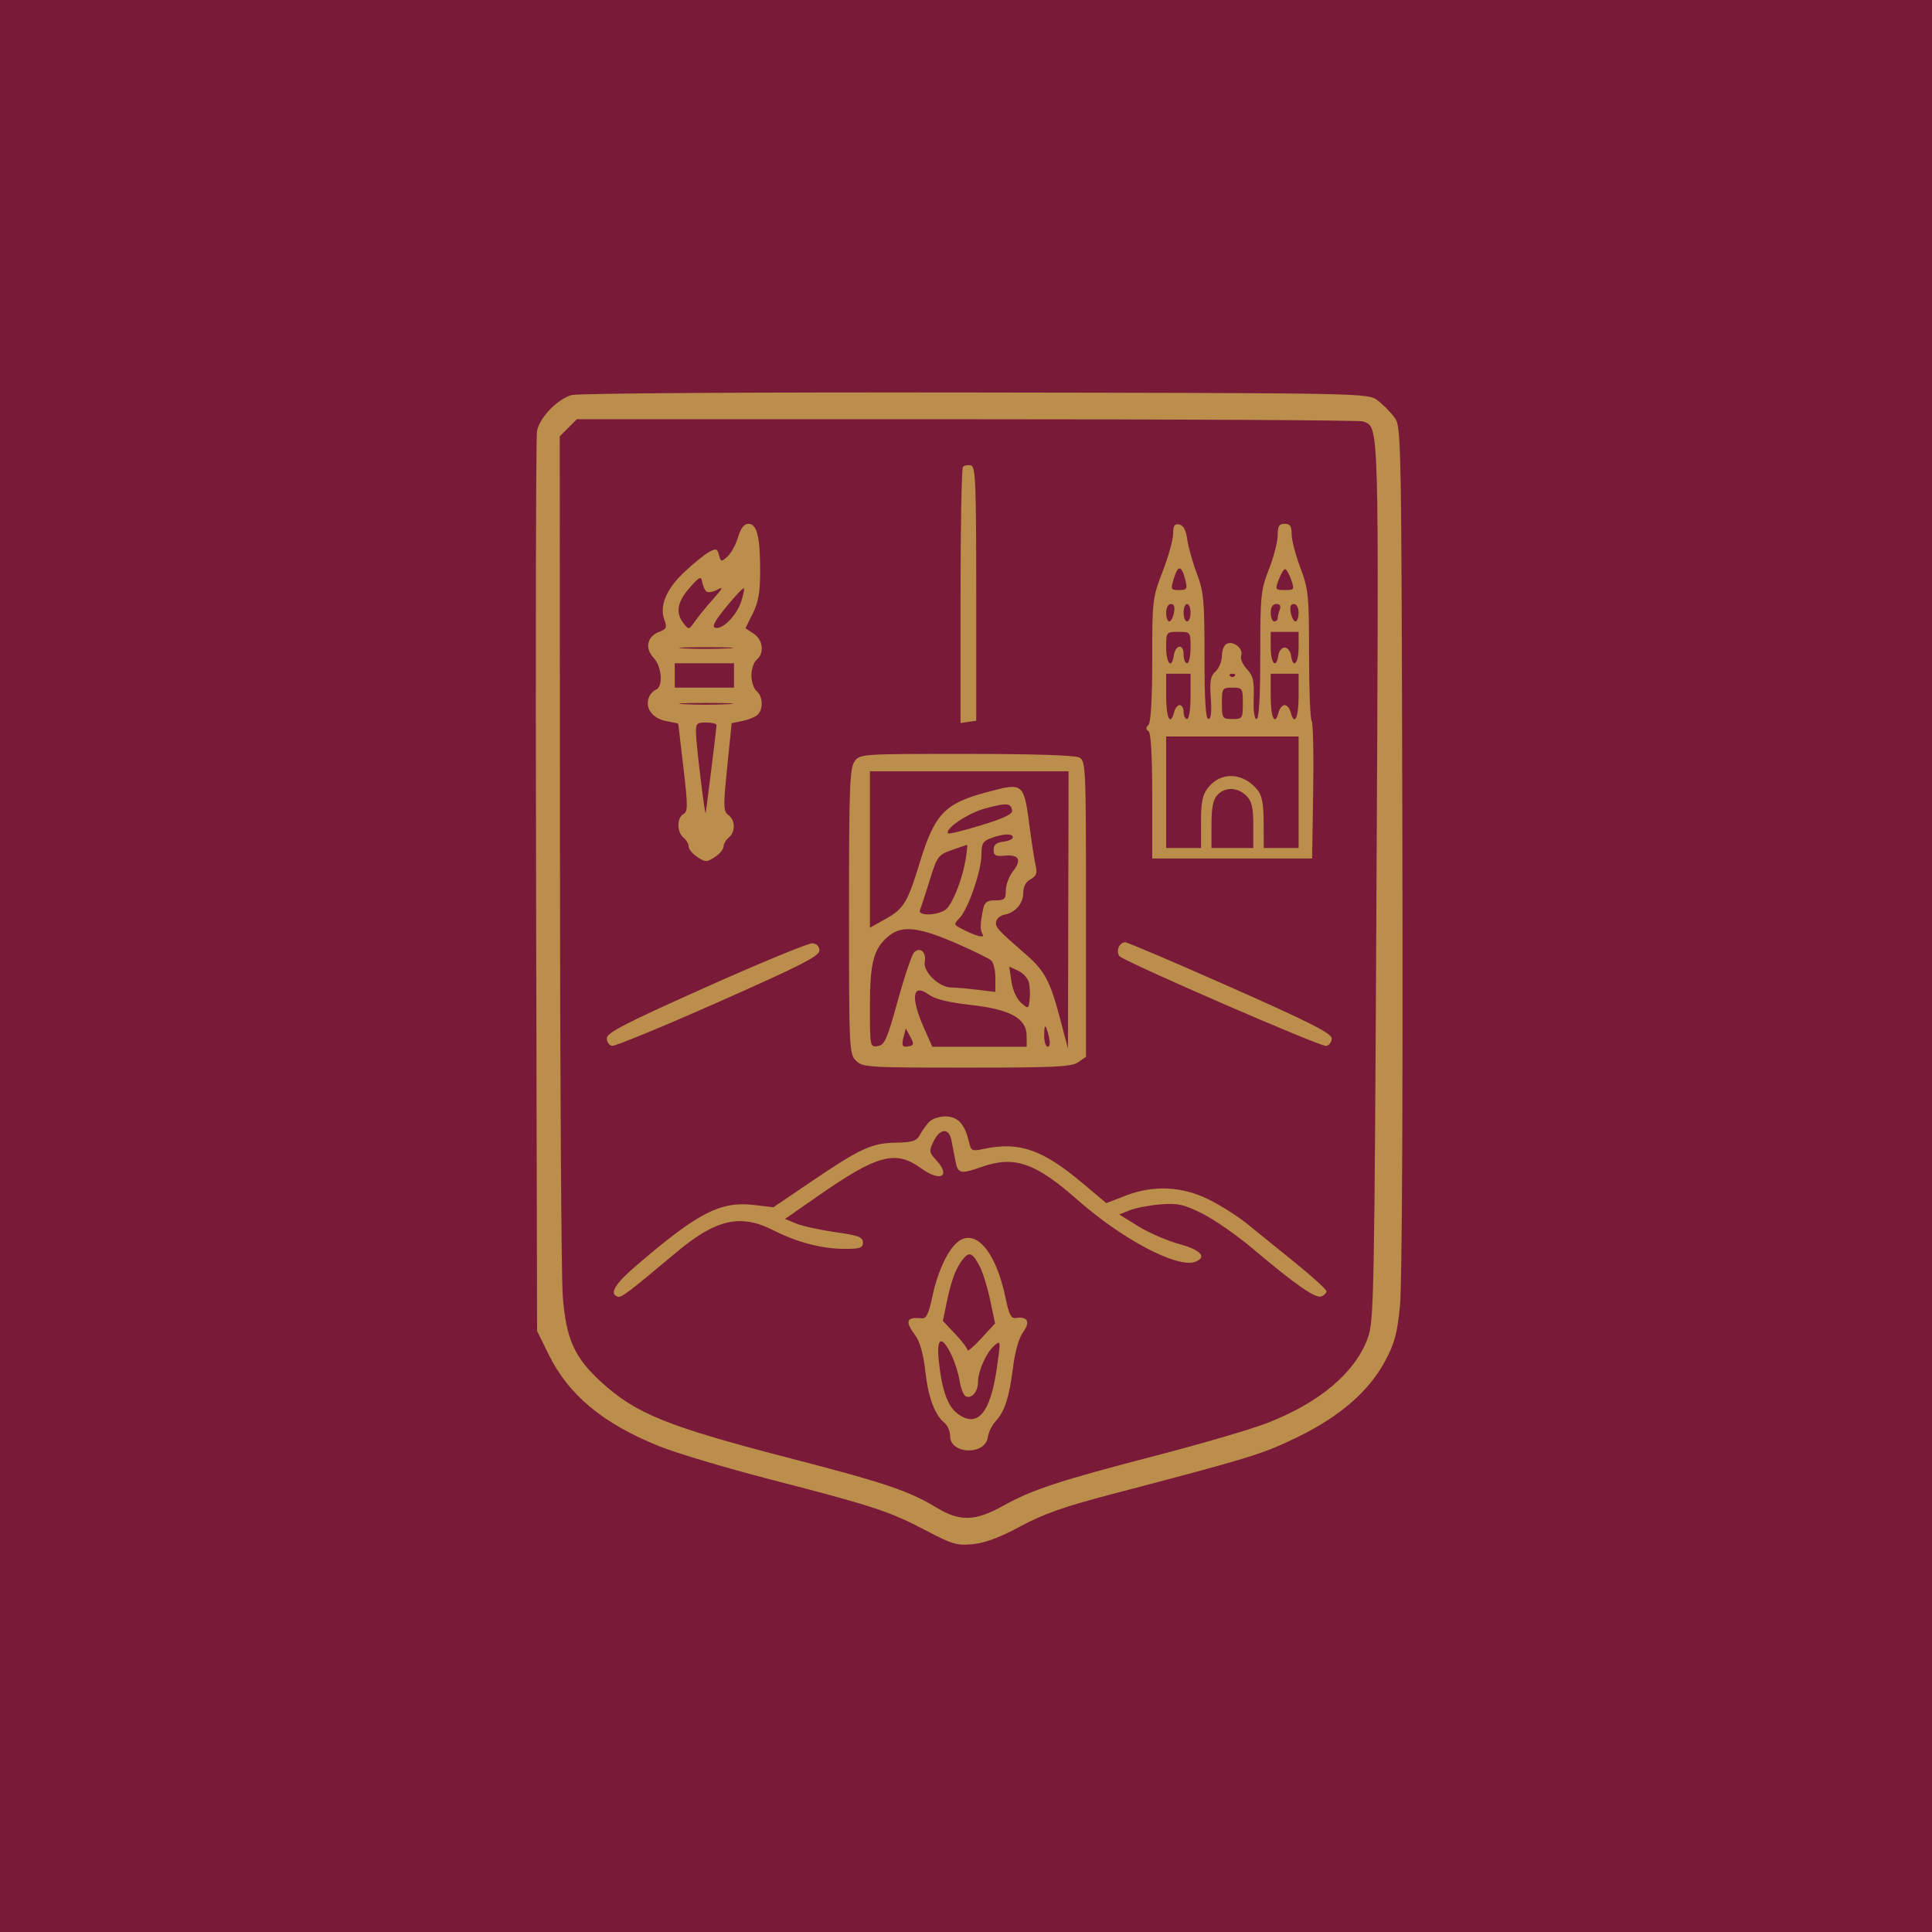
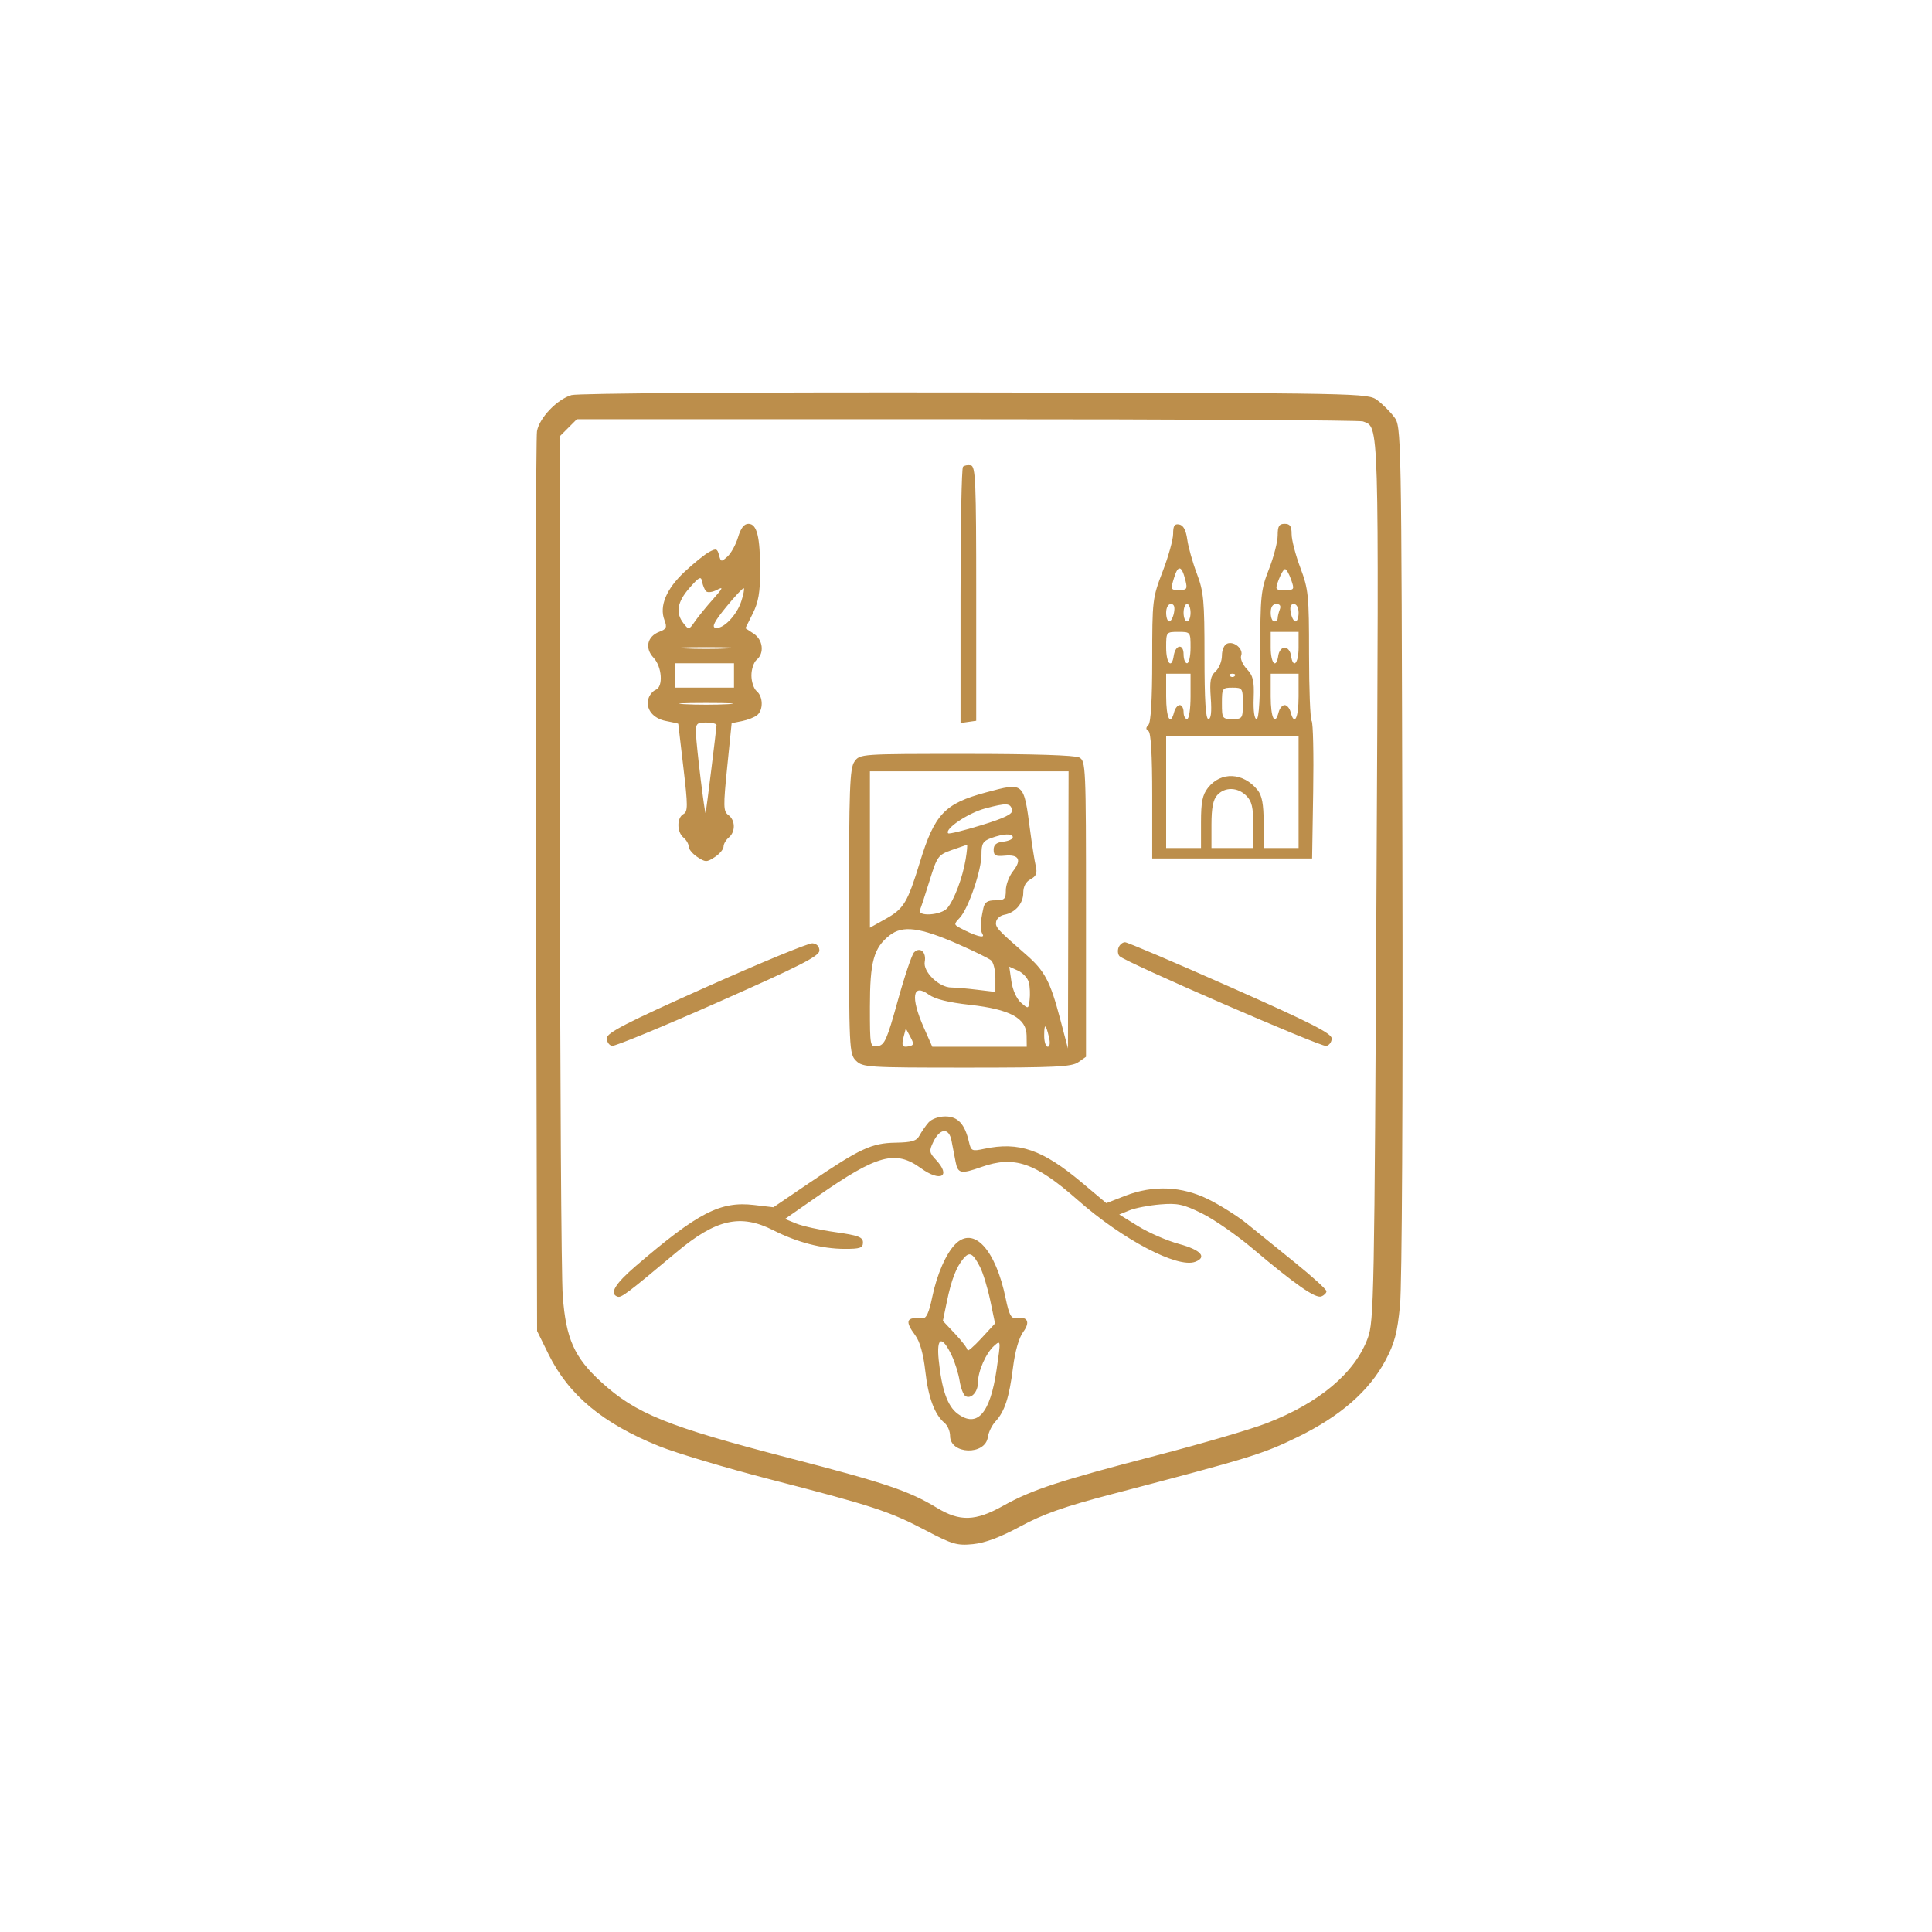
<svg xmlns="http://www.w3.org/2000/svg" width="256" height="256" viewBox="0 0 256 256" fill="none">
-   <rect width="256" height="256" fill="#791A38" />
  <path fill-rule="evenodd" clip-rule="evenodd" d="M75.726 52.353C73.815 52.912 71.473 55.362 71.154 57.134C71.014 57.914 70.959 85.06 71.033 117.458L71.167 176.362L72.684 179.445C75.347 184.855 79.869 188.615 87.327 191.623C89.608 192.543 96.256 194.529 102.102 196.037C115.621 199.524 117.863 200.259 122.658 202.779C126.198 204.639 126.815 204.819 128.937 204.606C130.536 204.445 132.547 203.69 135.209 202.251C138.21 200.628 141.01 199.638 147.171 198.024C165.752 193.155 167.301 192.679 171.918 190.429C177.58 187.671 181.414 184.331 183.575 180.275C184.791 177.993 185.151 176.636 185.51 172.98C185.773 170.315 185.9 145.739 185.823 112.516C185.694 56.803 185.689 56.536 184.742 55.266C184.218 54.565 183.216 53.562 182.514 53.038C181.246 52.091 180.978 52.086 129.205 52.008C98.82 51.963 76.57 52.106 75.726 52.353ZM180.593 55.837C182.762 56.67 182.709 54.858 182.396 116.844C182.117 172.043 182.059 175.074 181.239 177.303C179.539 181.923 174.823 185.891 167.816 188.593C165.736 189.396 159.245 191.296 153.39 192.817C140.404 196.19 136.739 197.391 132.936 199.518C129.253 201.579 127.191 201.643 124.141 199.792C120.45 197.552 117.322 196.496 104.645 193.214C88.421 189.013 84.265 187.334 79.655 183.12C76.096 179.867 74.993 177.394 74.568 171.724C74.377 169.183 74.209 142.515 74.195 112.461L74.169 57.818L75.303 56.684L76.436 55.55H128.141C156.579 55.55 180.182 55.68 180.593 55.837ZM127.6 61.847C127.422 62.026 127.276 69.738 127.276 78.986V95.802L128.315 95.654L129.354 95.506V78.653C129.354 63.803 129.269 61.783 128.639 61.661C128.245 61.585 127.778 61.669 127.6 61.847ZM97.798 71.18C97.506 72.156 96.876 73.307 96.398 73.739C95.575 74.485 95.516 74.475 95.274 73.549C95.049 72.691 94.892 72.64 93.974 73.132C93.399 73.439 91.932 74.624 90.713 75.764C88.283 78.038 87.337 80.306 88.043 82.164C88.41 83.128 88.311 83.355 87.364 83.715C85.757 84.326 85.408 85.883 86.594 87.146C87.724 88.349 87.907 91.014 86.886 91.406C86.515 91.549 86.088 92.054 85.937 92.529C85.499 93.908 86.504 95.209 88.26 95.538C89.145 95.704 89.872 95.869 89.874 95.904C89.876 95.94 90.184 98.561 90.557 101.729C91.156 106.811 91.156 107.535 90.553 107.873C89.668 108.368 89.674 110.243 90.563 110.981C90.944 111.297 91.256 111.837 91.256 112.181C91.256 112.525 91.775 113.148 92.41 113.564C93.48 114.265 93.65 114.265 94.719 113.564C95.354 113.148 95.874 112.525 95.874 112.181C95.874 111.837 96.185 111.297 96.566 110.981C97.477 110.225 97.45 108.682 96.515 107.998C95.843 107.507 95.828 106.883 96.359 101.638L96.948 95.823L98.329 95.546C99.089 95.394 99.991 95.038 100.332 94.754C101.162 94.066 101.122 92.295 100.261 91.58C99.88 91.264 99.568 90.328 99.568 89.501C99.568 88.675 99.88 87.739 100.261 87.423C101.31 86.551 101.106 84.773 99.863 83.957L98.772 83.243L99.747 81.291C100.496 79.793 100.723 78.481 100.723 75.644C100.723 71.106 100.3 69.408 99.171 69.408C98.595 69.408 98.161 69.968 97.798 71.18ZM155.446 70.731C155.446 71.495 154.822 73.74 154.06 75.719C152.71 79.227 152.675 79.524 152.675 87.435C152.675 92.665 152.496 95.731 152.173 96.055C151.812 96.416 151.812 96.644 152.173 96.867C152.504 97.072 152.675 99.995 152.675 105.465V113.752H163.268H173.862L174.005 104.86C174.084 99.969 173.993 95.771 173.802 95.529C173.612 95.288 173.456 91.312 173.456 86.693C173.456 78.861 173.378 78.088 172.302 75.226C171.667 73.539 171.147 71.54 171.147 70.783C171.147 69.716 170.94 69.408 170.224 69.408C169.486 69.408 169.3 69.716 169.3 70.937C169.3 71.778 168.78 73.792 168.145 75.413C167.063 78.175 166.991 78.889 166.991 86.818C166.991 92.429 166.827 95.275 166.505 95.275C166.208 95.275 166.058 94.198 166.119 92.499C166.202 90.193 166.048 89.54 165.206 88.645C164.65 88.052 164.313 87.256 164.459 86.876C164.793 86.005 163.538 84.922 162.61 85.278C162.21 85.431 161.911 86.115 161.911 86.875C161.911 87.606 161.534 88.545 161.073 88.962C160.39 89.581 160.272 90.234 160.436 92.498C160.57 94.36 160.466 95.275 160.119 95.275C159.757 95.275 159.602 92.795 159.602 86.978C159.602 79.56 159.495 78.398 158.59 76.008C158.033 74.537 157.462 72.506 157.32 71.493C157.144 70.236 156.805 69.602 156.254 69.496C155.629 69.376 155.446 69.655 155.446 70.731ZM157.08 76.914C157.359 78.046 157.267 78.184 156.232 78.184C155.117 78.184 155.09 78.12 155.57 76.556C156.11 74.797 156.585 74.909 157.08 76.914ZM171.078 76.799C171.541 78.128 171.507 78.184 170.24 78.184C168.963 78.184 168.936 78.137 169.441 76.799C169.729 76.037 170.106 75.413 170.279 75.413C170.453 75.413 170.812 76.037 171.078 76.799ZM93.56 78.343C93.762 78.557 94.417 78.471 95.016 78.153C95.898 77.684 95.797 77.918 94.488 79.385C93.599 80.38 92.514 81.713 92.076 82.346C91.297 83.472 91.266 83.478 90.575 82.6C89.486 81.214 89.731 79.761 91.371 77.892C92.656 76.428 92.895 76.309 93.032 77.068C93.12 77.555 93.358 78.129 93.56 78.343ZM98.216 79.702C97.601 81.565 95.787 83.415 94.794 83.192C94.279 83.076 94.662 82.338 96.241 80.405C97.423 78.959 98.468 77.854 98.563 77.949C98.658 78.044 98.502 78.834 98.216 79.702ZM155.559 81.187C155.438 81.822 155.154 82.342 154.93 82.342C154.706 82.342 154.522 81.822 154.522 81.187C154.522 80.521 154.788 80.032 155.151 80.032C155.572 80.032 155.707 80.413 155.559 81.187ZM157.755 81.187C157.755 81.822 157.547 82.342 157.293 82.342C157.039 82.342 156.831 81.822 156.831 81.187C156.831 80.552 157.039 80.032 157.293 80.032C157.547 80.032 157.755 80.552 157.755 81.187ZM169.58 80.763C169.426 81.165 169.3 81.684 169.3 81.918C169.3 82.151 169.092 82.342 168.838 82.342C168.584 82.342 168.376 81.822 168.376 81.187C168.376 80.434 168.635 80.032 169.118 80.032C169.606 80.032 169.764 80.283 169.58 80.763ZM172.071 81.187C172.071 81.822 171.887 82.342 171.663 82.342C171.438 82.342 171.155 81.822 171.034 81.187C170.886 80.413 171.021 80.032 171.442 80.032C171.805 80.032 172.071 80.521 172.071 81.187ZM157.755 85.806C157.755 86.949 157.547 87.885 157.293 87.885C157.039 87.885 156.831 87.348 156.831 86.692C156.831 85.244 155.747 85.403 155.529 86.882C155.26 88.709 154.522 87.921 154.522 85.806C154.522 83.739 154.531 83.728 156.139 83.728C157.746 83.728 157.755 83.739 157.755 85.806ZM172.071 85.806C172.071 87.94 171.328 88.707 171.064 86.846C170.983 86.274 170.604 85.806 170.224 85.806C169.843 85.806 169.464 86.274 169.383 86.846C169.119 88.707 168.376 87.94 168.376 85.806V83.728H170.224H172.071V85.806ZM96.451 85.917C94.864 86.007 92.266 86.007 90.678 85.917C89.091 85.827 90.39 85.753 93.565 85.753C96.74 85.753 98.039 85.827 96.451 85.917ZM97.259 89.501V91.118H93.334H89.409V89.501V87.885H93.334H97.259V89.501ZM157.755 92.273C157.755 93.967 157.554 95.275 157.293 95.275C157.039 95.275 156.831 94.86 156.831 94.352C156.831 93.844 156.604 93.428 156.326 93.428C156.049 93.428 155.712 93.844 155.58 94.352C155.08 96.263 154.522 95.167 154.522 92.273V89.27H156.139H157.755V92.273ZM163.605 89.579C163.435 89.748 163.158 89.748 162.988 89.579C162.819 89.409 162.958 89.27 163.296 89.27C163.635 89.27 163.774 89.409 163.605 89.579ZM172.071 92.273C172.071 95.167 171.513 96.263 171.013 94.352C170.881 93.844 170.525 93.428 170.224 93.428C169.922 93.428 169.566 93.844 169.434 94.352C168.934 96.263 168.376 95.167 168.376 92.273V89.27H170.224H172.071V92.273ZM164.682 93.197C164.682 95.198 164.631 95.275 163.296 95.275C161.962 95.275 161.911 95.198 161.911 93.197C161.911 91.195 161.962 91.118 163.296 91.118C164.631 91.118 164.682 91.195 164.682 93.197ZM96.451 93.308C94.864 93.398 92.266 93.398 90.678 93.308C89.091 93.218 90.39 93.144 93.565 93.144C96.74 93.144 98.039 93.218 96.451 93.308ZM94.946 96.084C94.942 96.481 93.596 107.352 93.504 107.73C93.404 108.142 92.27 98.855 92.223 97.239C92.183 95.869 92.301 95.737 93.565 95.737C94.327 95.737 94.948 95.894 94.946 96.084ZM172.071 104.976V112.366H169.762H167.453L167.443 109.018C167.435 106.544 167.224 105.411 166.634 104.683C164.734 102.336 161.784 102.201 160.069 104.381C159.33 105.322 159.14 106.255 159.14 108.964V112.366H156.831H154.522V104.976V97.585H163.296H172.071V104.976ZM113.218 100.922C112.595 101.81 112.498 104.483 112.498 120.784C112.498 139.004 112.528 139.65 113.422 140.544C114.304 141.426 114.961 141.467 128.097 141.467C139.795 141.467 142.002 141.36 142.874 140.748L143.901 140.029V120.44C143.901 101.546 143.869 100.834 143.008 100.373C142.448 100.073 136.854 99.895 128.025 99.895C113.99 99.895 113.934 99.898 113.218 100.922ZM141.55 120.566L141.508 138.927L140.472 135.001C139.159 130.019 138.431 128.646 135.965 126.496C132.131 123.155 131.854 122.848 131.994 122.119C132.072 121.715 132.549 121.309 133.054 121.216C134.517 120.948 135.588 119.721 135.588 118.316C135.588 117.47 135.927 116.837 136.558 116.499C137.309 116.097 137.463 115.703 137.242 114.75C137.084 114.075 136.75 111.962 136.499 110.057C135.647 103.585 135.714 103.643 130.645 105.001C125.181 106.466 123.841 107.877 121.901 114.214C120.251 119.602 119.763 120.414 117.359 121.757L115.269 122.925V112.565V102.204H128.431H141.592L141.55 120.566ZM165.144 105.438C165.878 106.172 166.067 106.977 166.067 109.364V112.366H163.296H160.526V109.285C160.526 107.066 160.74 105.967 161.29 105.359C162.293 104.25 163.991 104.285 165.144 105.438ZM134.107 107.361C134.204 107.864 133.1 108.402 130.043 109.34C127.735 110.048 125.754 110.536 125.642 110.424C125.095 109.877 128.262 107.734 130.509 107.132C133.399 106.356 133.918 106.389 134.107 107.361ZM134.203 110.95C134.203 111.187 133.631 111.447 132.933 111.528C132.02 111.632 131.663 111.933 131.663 112.597C131.663 113.356 131.925 113.496 133.122 113.382C135.024 113.2 135.418 113.929 134.233 115.436C133.709 116.102 133.279 117.244 133.279 117.972C133.279 119.133 133.11 119.295 131.903 119.295C130.85 119.295 130.473 119.54 130.301 120.335C129.868 122.332 129.842 123.226 130.2 123.798C130.579 124.402 129.188 124.014 127.243 122.973C126.378 122.51 126.377 122.465 127.186 121.595C128.322 120.376 130.058 115.298 130.052 113.213C130.048 111.784 130.245 111.447 131.317 111.056C132.967 110.453 134.203 110.407 134.203 110.95ZM127.954 113.868C127.548 116.305 126.432 119.266 125.517 120.335C124.699 121.288 121.508 121.492 121.904 120.566C122.041 120.248 122.618 118.485 123.188 116.648C124.173 113.471 124.315 113.275 126.096 112.642C127.126 112.277 128.039 111.961 128.125 111.941C128.211 111.921 128.134 112.788 127.954 113.868ZM126.96 125.105C129.039 126.019 131 126.982 131.317 127.245C131.635 127.508 131.894 128.558 131.894 129.579V131.434L129.47 131.143C128.136 130.982 126.594 130.849 126.042 130.847C124.428 130.841 122.281 128.759 122.532 127.444C122.776 126.168 121.911 125.401 121.119 126.193C120.825 126.487 119.854 129.368 118.962 132.596C117.541 137.736 117.211 138.483 116.305 138.613C115.283 138.758 115.269 138.689 115.269 133.401C115.269 127.421 115.769 125.604 117.869 123.947C119.605 122.577 121.863 122.865 126.96 125.105ZM93.565 130.796C82.942 135.545 80.403 136.851 80.403 137.566C80.403 138.053 80.715 138.511 81.096 138.582C81.477 138.654 87.815 136.044 95.181 132.782C106.055 127.967 108.573 126.685 108.573 125.961C108.573 125.403 108.227 125.04 107.65 124.991C107.142 124.947 100.803 127.56 93.565 130.796ZM148.212 125.562C148.059 125.96 148.121 126.473 148.348 126.7C149.149 127.501 175.005 138.732 175.727 138.593C176.129 138.516 176.458 138.069 176.458 137.599C176.458 136.926 173.635 135.495 163.066 130.808C155.7 127.542 149.407 124.863 149.082 124.854C148.756 124.846 148.365 125.164 148.212 125.562ZM136.328 130.174C136.469 130.735 136.516 131.764 136.433 132.461C136.283 133.716 136.271 133.72 135.291 132.863C134.708 132.354 134.183 131.193 134.017 130.043L133.733 128.088L134.903 128.621C135.546 128.914 136.187 129.613 136.328 130.174ZM128.516 133.144C133.819 133.735 136.001 134.911 136.031 137.195L136.05 138.696H129.791H123.531L122.402 136.142C120.629 132.133 120.917 130.219 123.057 131.782C123.88 132.383 125.649 132.824 128.516 133.144ZM138.996 137.426C139.177 138.18 139.109 138.696 138.83 138.696C138.571 138.696 138.359 138.038 138.359 137.233C138.359 135.551 138.561 135.612 138.996 137.426ZM120.512 138.621C119.557 138.835 119.416 138.602 119.744 137.348L120.025 136.273L120.616 137.369C121.117 138.295 121.1 138.489 120.512 138.621ZM123.025 148.743C122.641 149.187 122.108 149.959 121.842 150.457C121.45 151.189 120.838 151.373 118.66 151.412C115.478 151.469 113.968 152.174 107.226 156.75L102.482 159.969L99.929 159.669C95.453 159.143 92.514 160.658 84.241 167.758C81.472 170.134 80.702 171.438 81.841 171.817C82.329 171.98 83.163 171.35 89.628 165.933C94.867 161.543 98.118 160.804 102.47 163.016C105.614 164.614 108.914 165.475 111.921 165.482C113.972 165.486 114.346 165.356 114.346 164.635C114.346 163.923 113.748 163.699 110.689 163.266C108.677 162.982 106.353 162.472 105.523 162.133L104.016 161.518L108.372 158.485C116.249 153.002 118.654 152.35 122.015 154.785C124.642 156.689 126.079 155.876 124 153.662C123.128 152.734 123.094 152.502 123.657 151.328C124.547 149.47 125.738 149.378 126.079 151.142C126.23 151.918 126.473 153.177 126.62 153.939C126.925 155.518 127.313 155.597 130.047 154.632C134.402 153.095 137.164 154.042 142.795 159.005C148.744 164.248 156.05 168.088 158.376 167.195C159.983 166.579 159.116 165.618 156.254 164.841C154.667 164.41 152.228 163.353 150.836 162.492L148.303 160.927L149.681 160.37C150.439 160.064 152.26 159.713 153.728 159.591C156.033 159.4 156.79 159.562 159.27 160.783C160.849 161.562 163.869 163.657 165.979 165.44C171.622 170.208 174.309 172.08 175.082 171.784C175.458 171.639 175.765 171.33 175.765 171.095C175.765 170.861 173.871 169.139 171.557 167.27C169.243 165.4 166.385 163.087 165.207 162.13C164.029 161.173 161.772 159.744 160.191 158.954C156.607 157.165 152.821 156.999 149.057 158.464L146.594 159.423L143.348 156.697C138.141 152.324 135.02 151.246 130.407 152.225C128.785 152.57 128.672 152.517 128.389 151.302C127.838 148.926 126.915 147.934 125.259 147.934C124.372 147.934 123.43 148.276 123.025 148.743ZM126.601 164.842C125.359 166.085 124.148 168.852 123.524 171.876C123.092 173.966 122.735 174.733 122.217 174.685C120.07 174.486 119.852 175.014 121.284 176.951C121.896 177.78 122.352 179.412 122.607 181.686C123 185.194 123.845 187.46 125.168 188.558C125.565 188.888 125.891 189.657 125.891 190.266C125.891 192.735 130.561 192.88 130.896 190.422C130.981 189.792 131.435 188.86 131.904 188.352C133.128 187.026 133.726 185.189 134.227 181.218C134.503 179.032 135.01 177.263 135.586 176.482C136.565 175.153 136.149 174.387 134.587 174.644C133.99 174.742 133.692 174.168 133.267 172.092C131.93 165.567 129.03 162.413 126.601 164.842ZM129.852 167.866C130.249 168.634 130.861 170.635 131.212 172.313L131.85 175.363L130.025 177.344C129.021 178.433 128.2 179.136 128.2 178.905C128.2 178.675 127.465 177.708 126.568 176.756L124.935 175.024L125.465 172.473C126.069 169.561 126.703 167.914 127.658 166.769C128.46 165.807 128.902 166.028 129.852 167.866ZM126.119 179.635C126.538 180.518 127.001 182.009 127.15 182.948C127.298 183.888 127.64 184.801 127.909 184.977C128.645 185.457 129.585 184.461 129.585 183.199C129.585 181.695 130.645 179.29 131.737 178.318C132.619 177.534 132.623 177.58 132.053 181.485C131.203 187.306 129.476 189.255 126.882 187.318C125.542 186.317 124.779 184.138 124.381 180.182C124.074 177.136 124.822 176.901 126.119 179.635Z" fill="#BC8E4B" />
</svg>